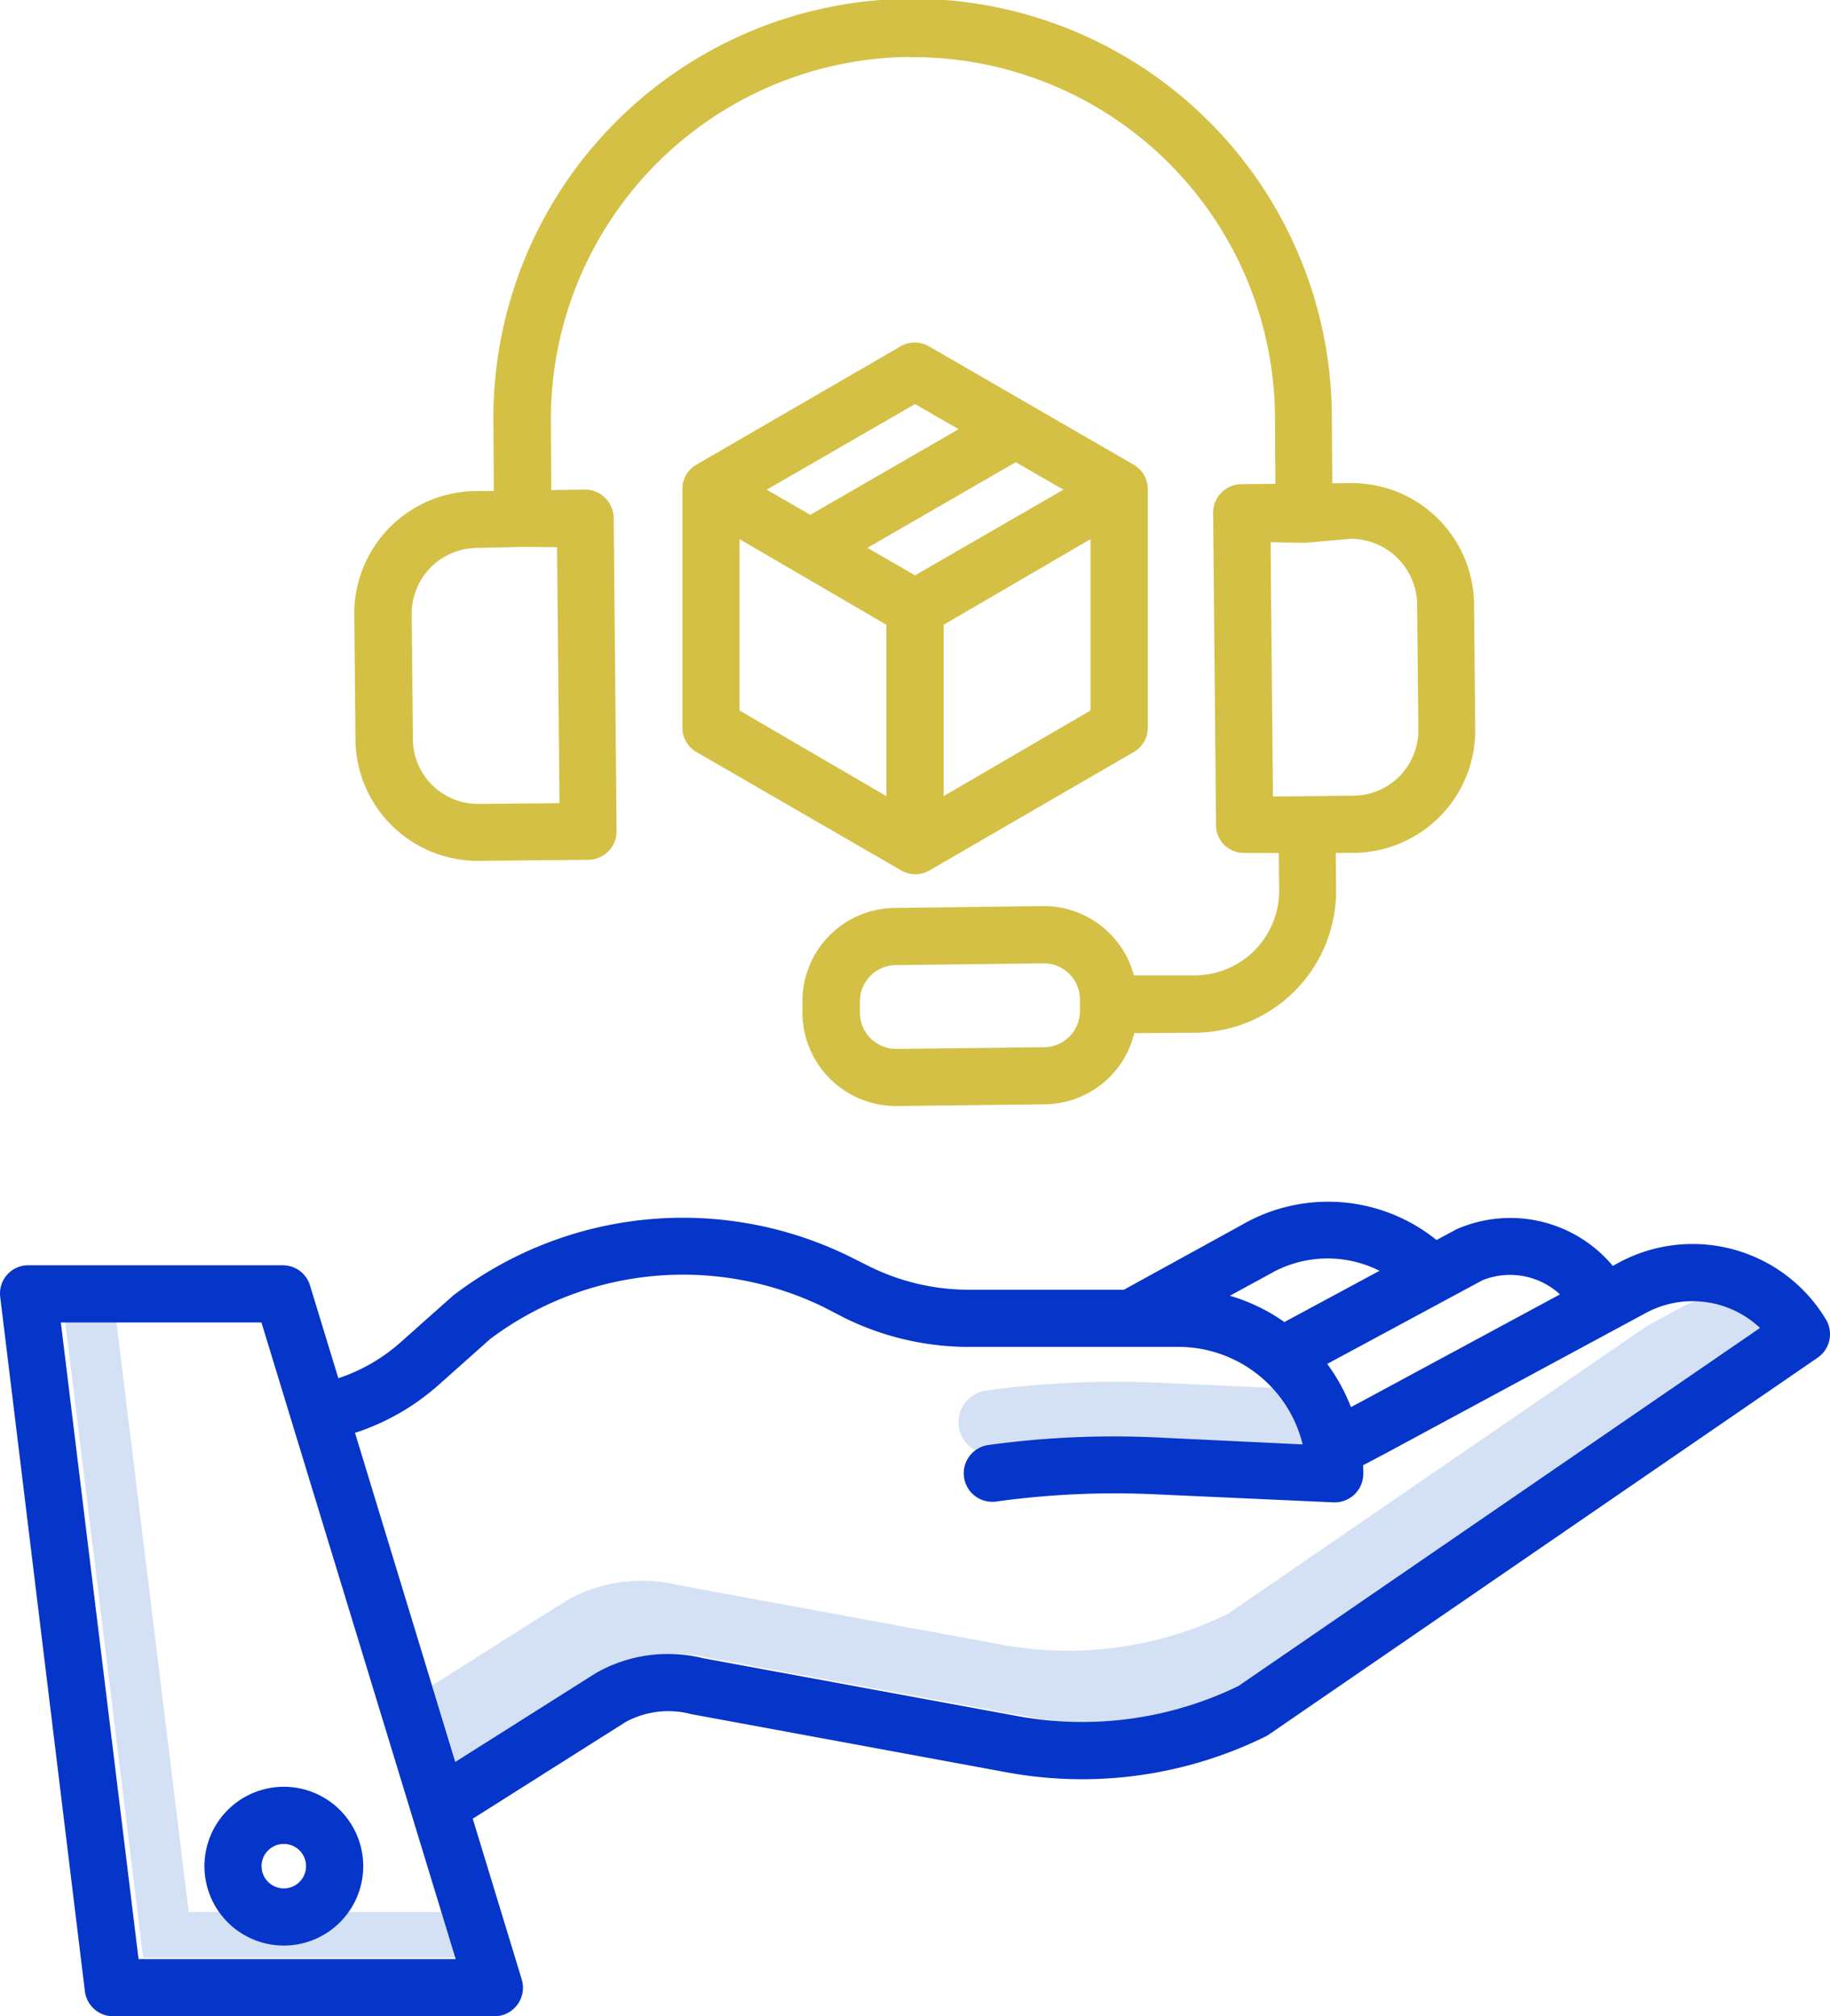
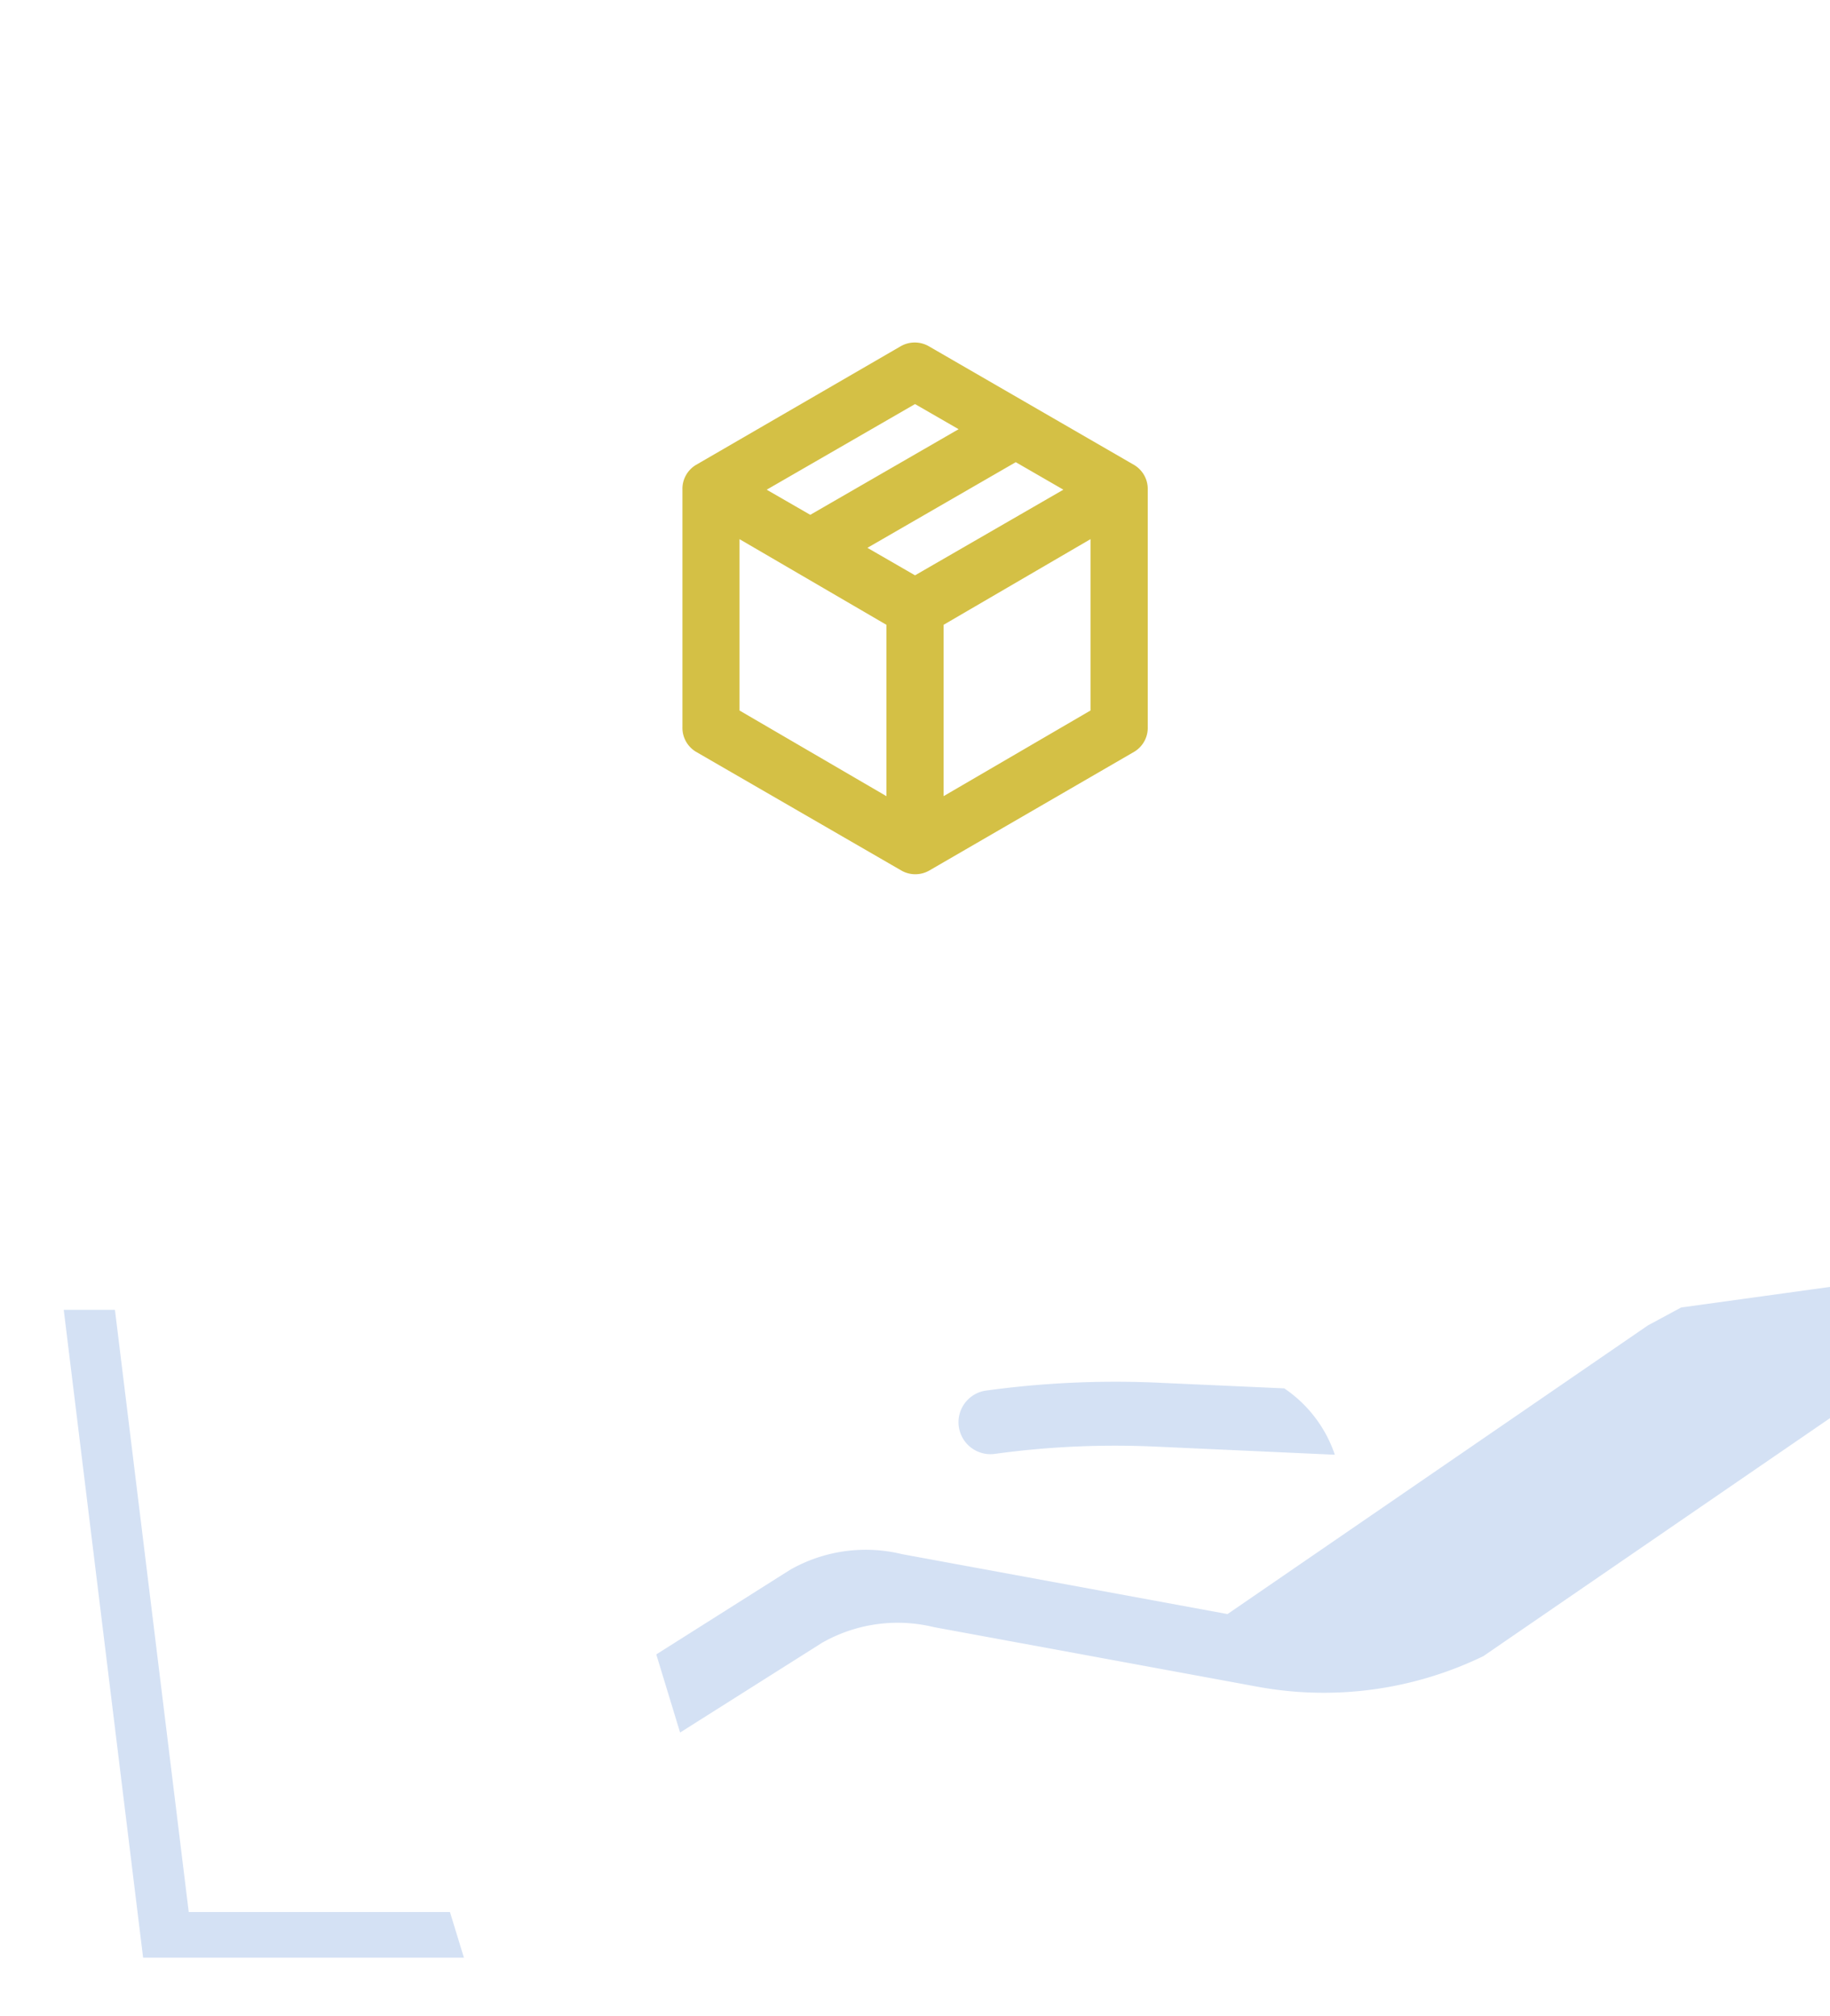
<svg xmlns="http://www.w3.org/2000/svg" viewBox="0 0 87.389 96.279">
  <path d="M9.013 91.304L5.489 62.548H3.044l3.79 30.934h15.32l-.667-2.178zm46.278-25.278a45.338 45.338 0 00-8.245.383 1.526 1.526 0 00.418 3.022 42.257 42.257 0 017.69-.354l8.589.389a6.225 6.225 0 00-2.415-3.169z" fill="#d4e1f4" />
-   <path d="M80.28 62.435l-1.59.858-20.072 13.782a17.471 17.471 0 01-10.694 1.478l-15.539-2.861a7.3 7.3 0 00-5.306.723l-.071.042-6.362 4.022 1.137 3.731 6.75-4.267c.023-.015.047-.029.071-.042a7.294 7.294 0 015.306-.723l15.539 2.861a17.471 17.471 0 0010.694-1.478l25.506-17.513a4.717 4.717 0 00-5.369-.613z" fill="#d4e1f4" />
-   <path d="M43.435 2.729h.165a17.291 17.291 0 0117.285 17.176l.021 3.2-1.624.015a1.364 1.364 0 00-1.351 1.377l.139 14.924a1.315 1.315 0 00.409.94 1.345 1.345 0 00.955.369h.013l1.621.006.016 1.762a4.043 4.043 0 01-3.992 4.079h-2.943a4.465 4.465 0 00-4.288-3.31h-.042l-7.1.089a4.453 4.453 0 00-4.4 4.49v.534a4.471 4.471 0 004.437 4.435h.042l7.1-.082a4.442 4.442 0 004.267-3.4l2.938-.019a6.772 6.772 0 006.7-6.828l-.016-1.752.874-.008a5.848 5.848 0 005.787-5.9l-.056-5.97a5.841 5.841 0 00-5.9-5.786l-.871.008-.021-3.2a20.02 20.02 0 10-40.039.265l.022 3.3-.877.008a5.848 5.848 0 00-5.787 5.9l.056 5.969a5.841 5.841 0 005.84 5.787h.056l5.223-.049a1.364 1.364 0 001.351-1.377l-.139-14.938a1.376 1.376 0 00-1.364-1.366h.003l-1.618.029-.022-3.289a17.314 17.314 0 0117.13-17.4zm7.652 46.749a1.715 1.715 0 01-1.2.528l-7.1.082h-.016a1.738 1.738 0 01-1.709-1.718v-.533a1.735 1.735 0 011.694-1.751L49.845 46h.016a1.732 1.732 0 011.71 1.717v.54a1.725 1.725 0 01-.49 1.225zm13.446-23.751h.03a3.181 3.181 0 013.112 3.142l.056 5.979a3.121 3.121 0 01-3.084 3.147l-3.859.039-.114-12.146 1.613.035zM26.718 38.353l-3.859.036a3.113 3.113 0 01-3.142-3.084l-.056-5.97a3.141 3.141 0 013.084-3.17l2.232-.049 1.624.013z" fill="#d4c045" />
+   <path d="M80.28 62.435l-1.59.858-20.072 13.782l-15.539-2.861a7.3 7.3 0 00-5.306.723l-.071.042-6.362 4.022 1.137 3.731 6.75-4.267c.023-.015.047-.029.071-.042a7.294 7.294 0 015.306-.723l15.539 2.861a17.471 17.471 0 0010.694-1.478l25.506-17.513a4.717 4.717 0 00-5.369-.613z" fill="#d4e1f4" />
  <path d="M33.234 35.898l9.8 5.666a1.331 1.331 0 00.674.183 1.346 1.346 0 00.678-.183l9.777-5.666a1.331 1.331 0 00.646-1.181V23.385a1.333 1.333 0 00-.648-1.181l-9.8-5.666a1.348 1.348 0 00-1.356 0l-9.775 5.666a1.33 1.33 0 00-.641 1.181v11.332a1.333 1.333 0 00.645 1.181zm2.081-10.152l7.016 4.091v8.182l-7.016-4.091zm8.381 1.727l-2.274-1.313 7.084-4.09 2.274 1.313zm1.364 10.545v-8.182l7.016-4.091v8.182zm-1.364-18.723l2.081 1.2-7.084 4.089-2.081-1.2z" fill="#d4c045" />
-   <path d="M4.053 95.081a1.364 1.364 0 001.355 1.2h18.2a1.364 1.364 0 001.306-1.762l-2.339-7.673 7.286-4.607a4.251 4.251 0 013.092-.4l.085.02 15.141 2.792a19.832 19.832 0 0012.256-1.73 1.4 1.4 0 00.167-.1l26.193-17.986a1.364 1.364 0 00.4-1.828 7.424 7.424 0 00-9.9-2.709l-.279.15a6.376 6.376 0 00-7.472-1.743l-.03.016-.915.493a8.236 8.236 0 00-9.308-.718l-5.622 3.091h-7.493a10.708 10.708 0 01-4.62-1.093l-1.039-.52a18.056 18.056 0 00-18.794 1.827c-.03.022-.058.042-.087.067l-2.508 2.231a8.473 8.473 0 01-2.97 1.714l-1.357-4.439a1.354 1.354 0 00-1.306-.954H1.364A1.345 1.345 0 00.01 61.93zm66.742-33.948a3.526 3.526 0 013.7.676l-9.636 5.2-.347.183a8.856 8.856 0 00-1.133-2.063zm-10.185-.282l.033-.018a5.507 5.507 0 015.233-.15l-4.541 2.447a8.818 8.818 0 00-2.605-1.255zm-39.667 5.284l2.465-2.195a15.341 15.341 0 0115.921-1.526l1.039.537a13.451 13.451 0 005.808 1.366H56.25a6.107 6.107 0 015.956 4.656l-7-.334a43.929 43.929 0 00-7.99.36 1.363 1.363 0 10.374 2.7 41.18 41.18 0 017.492-.347l8.594.388h.062a1.364 1.364 0 001.364-1.364c0-.136 0-.272-.01-.407l1.046-.552 12.449-6.716a4.7 4.7 0 015.46.711l-24.91 17.1a17.084 17.084 0 01-10.47 1.449l-15.1-2.78a6.97 6.97 0 00-5.074.69l-.063.038-6.688 4.227-4.789-15.715a11.2 11.2 0 003.989-2.286zm-8.458-2.984l9.277 30.4H6.616l-3.711-30.4z" fill="#0635c9" />
-   <path d="M13.553 92.904a3.791 3.791 0 10-3.79-3.79 3.791 3.791 0 003.79 3.79zm0-4.853a1.062 1.062 0 11-1.062 1.062 1.062 1.062 0 011.062-1.062z" fill="#0635c9" />
</svg>